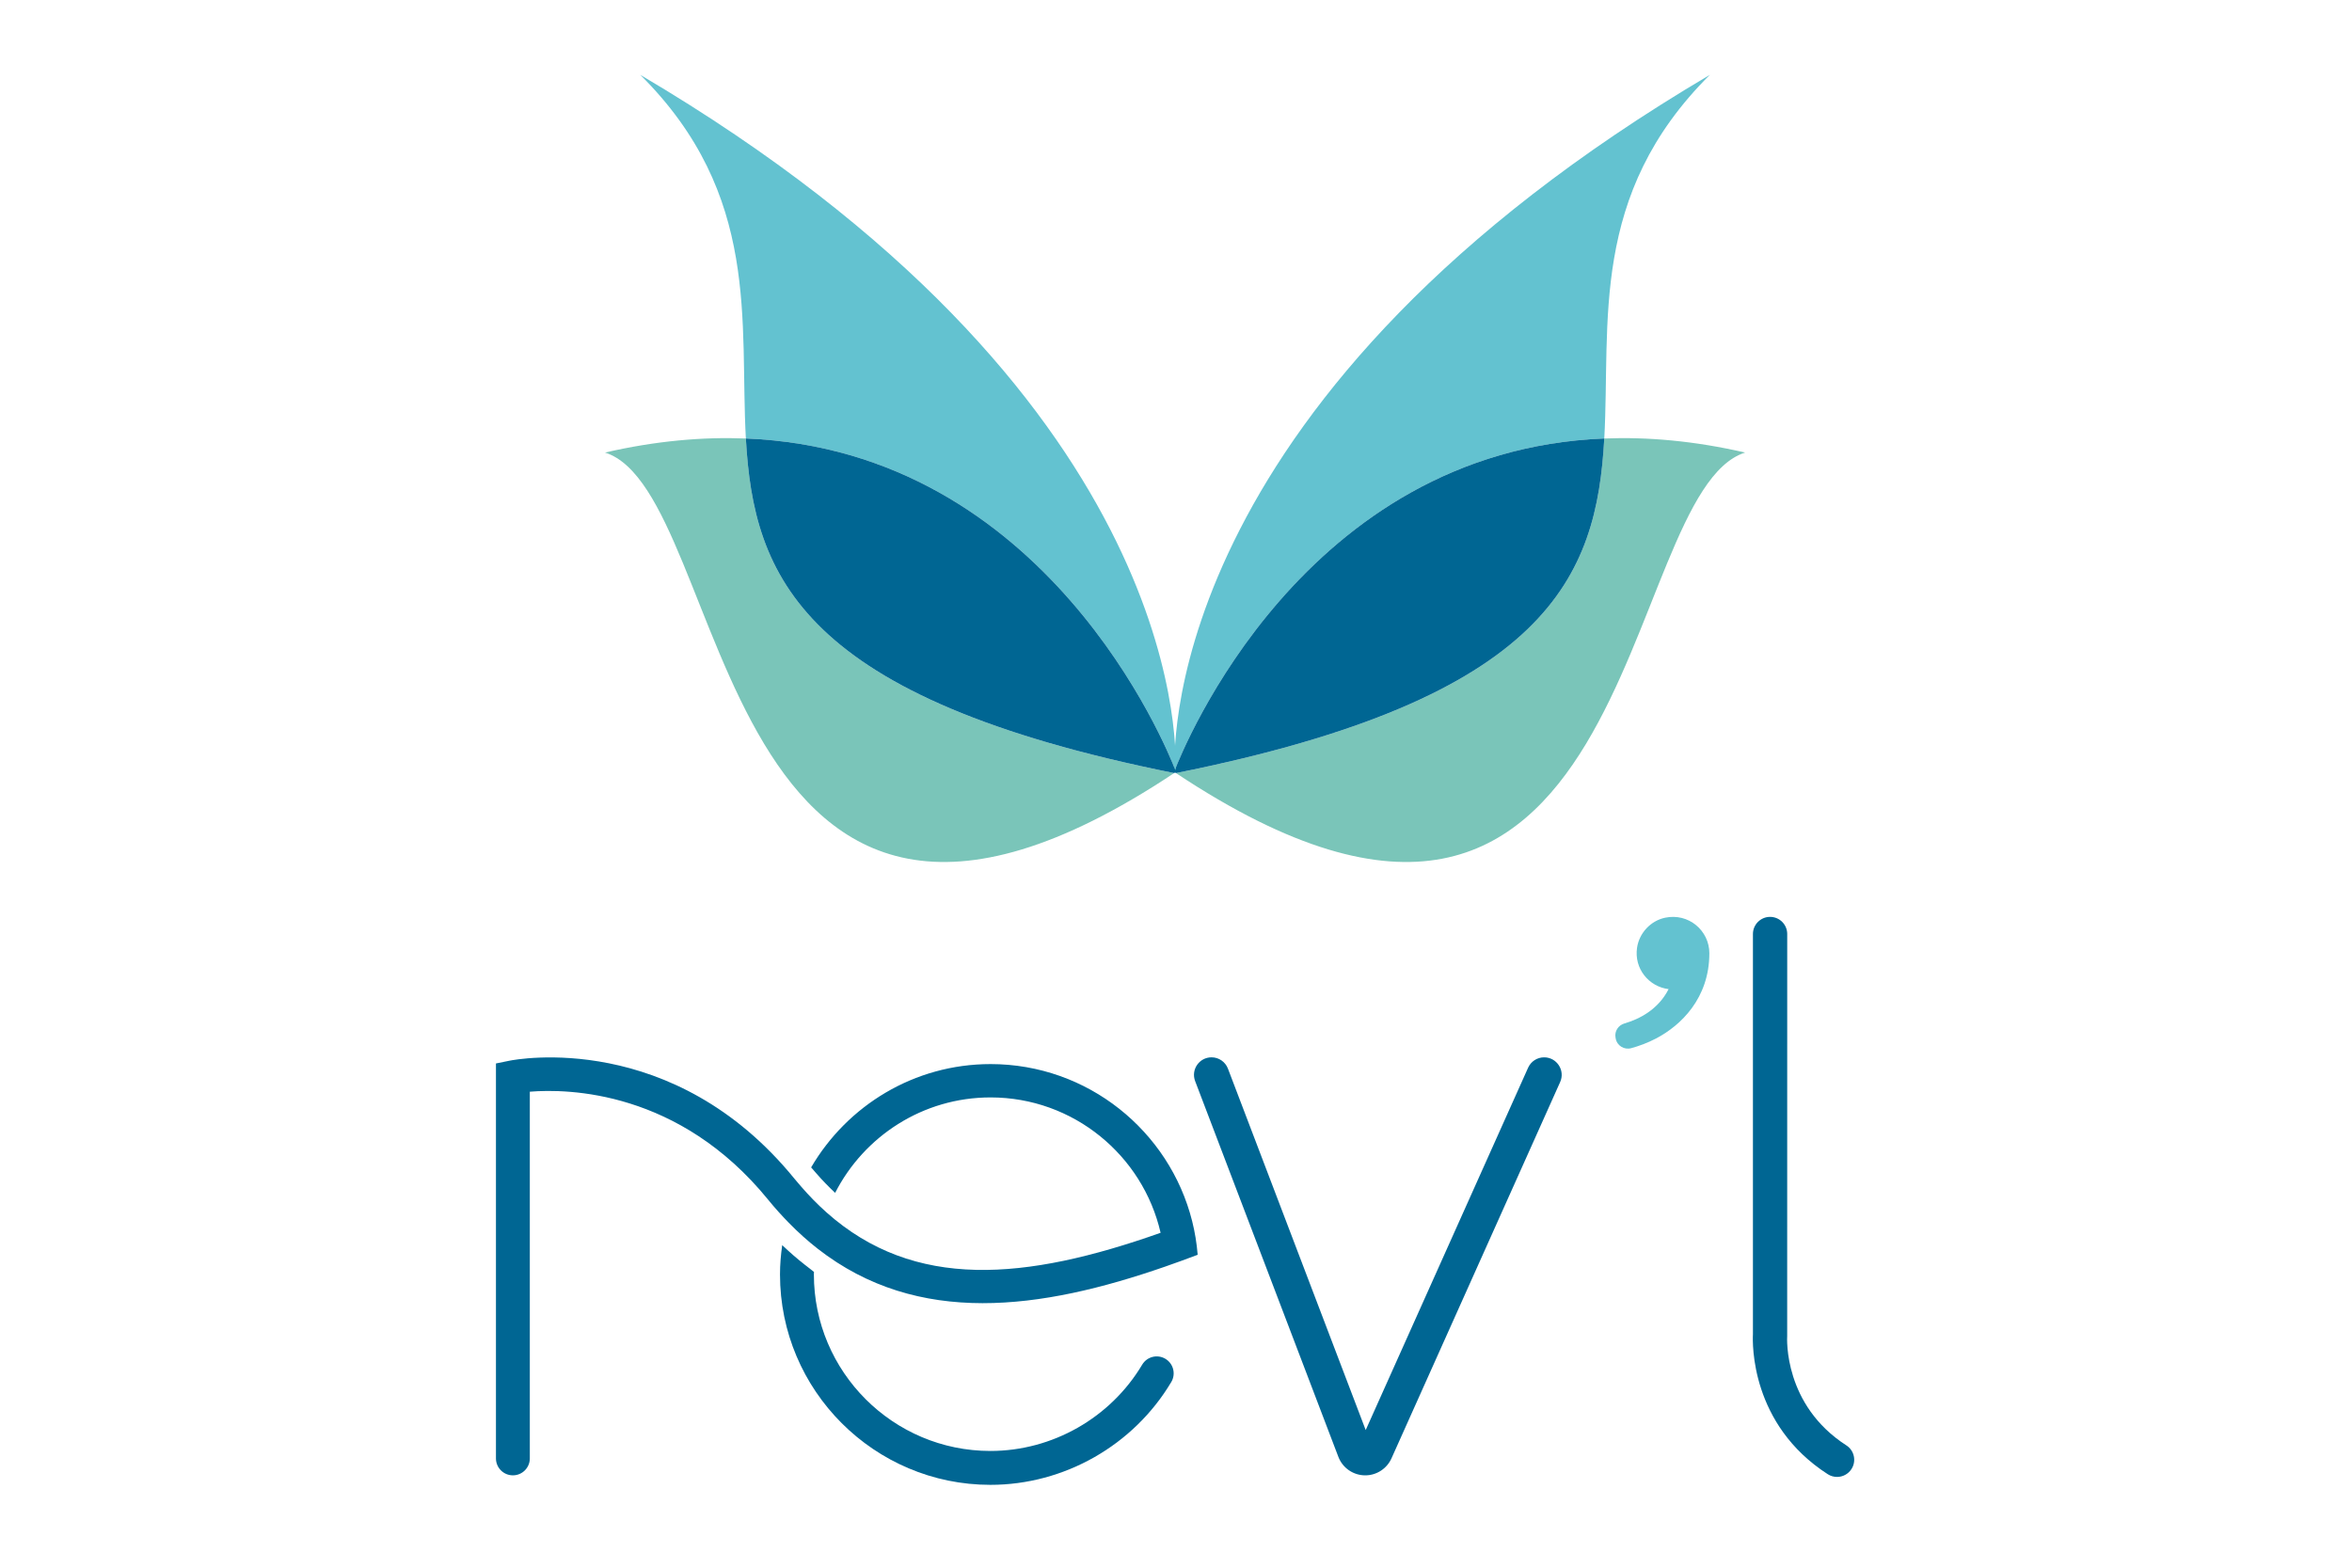
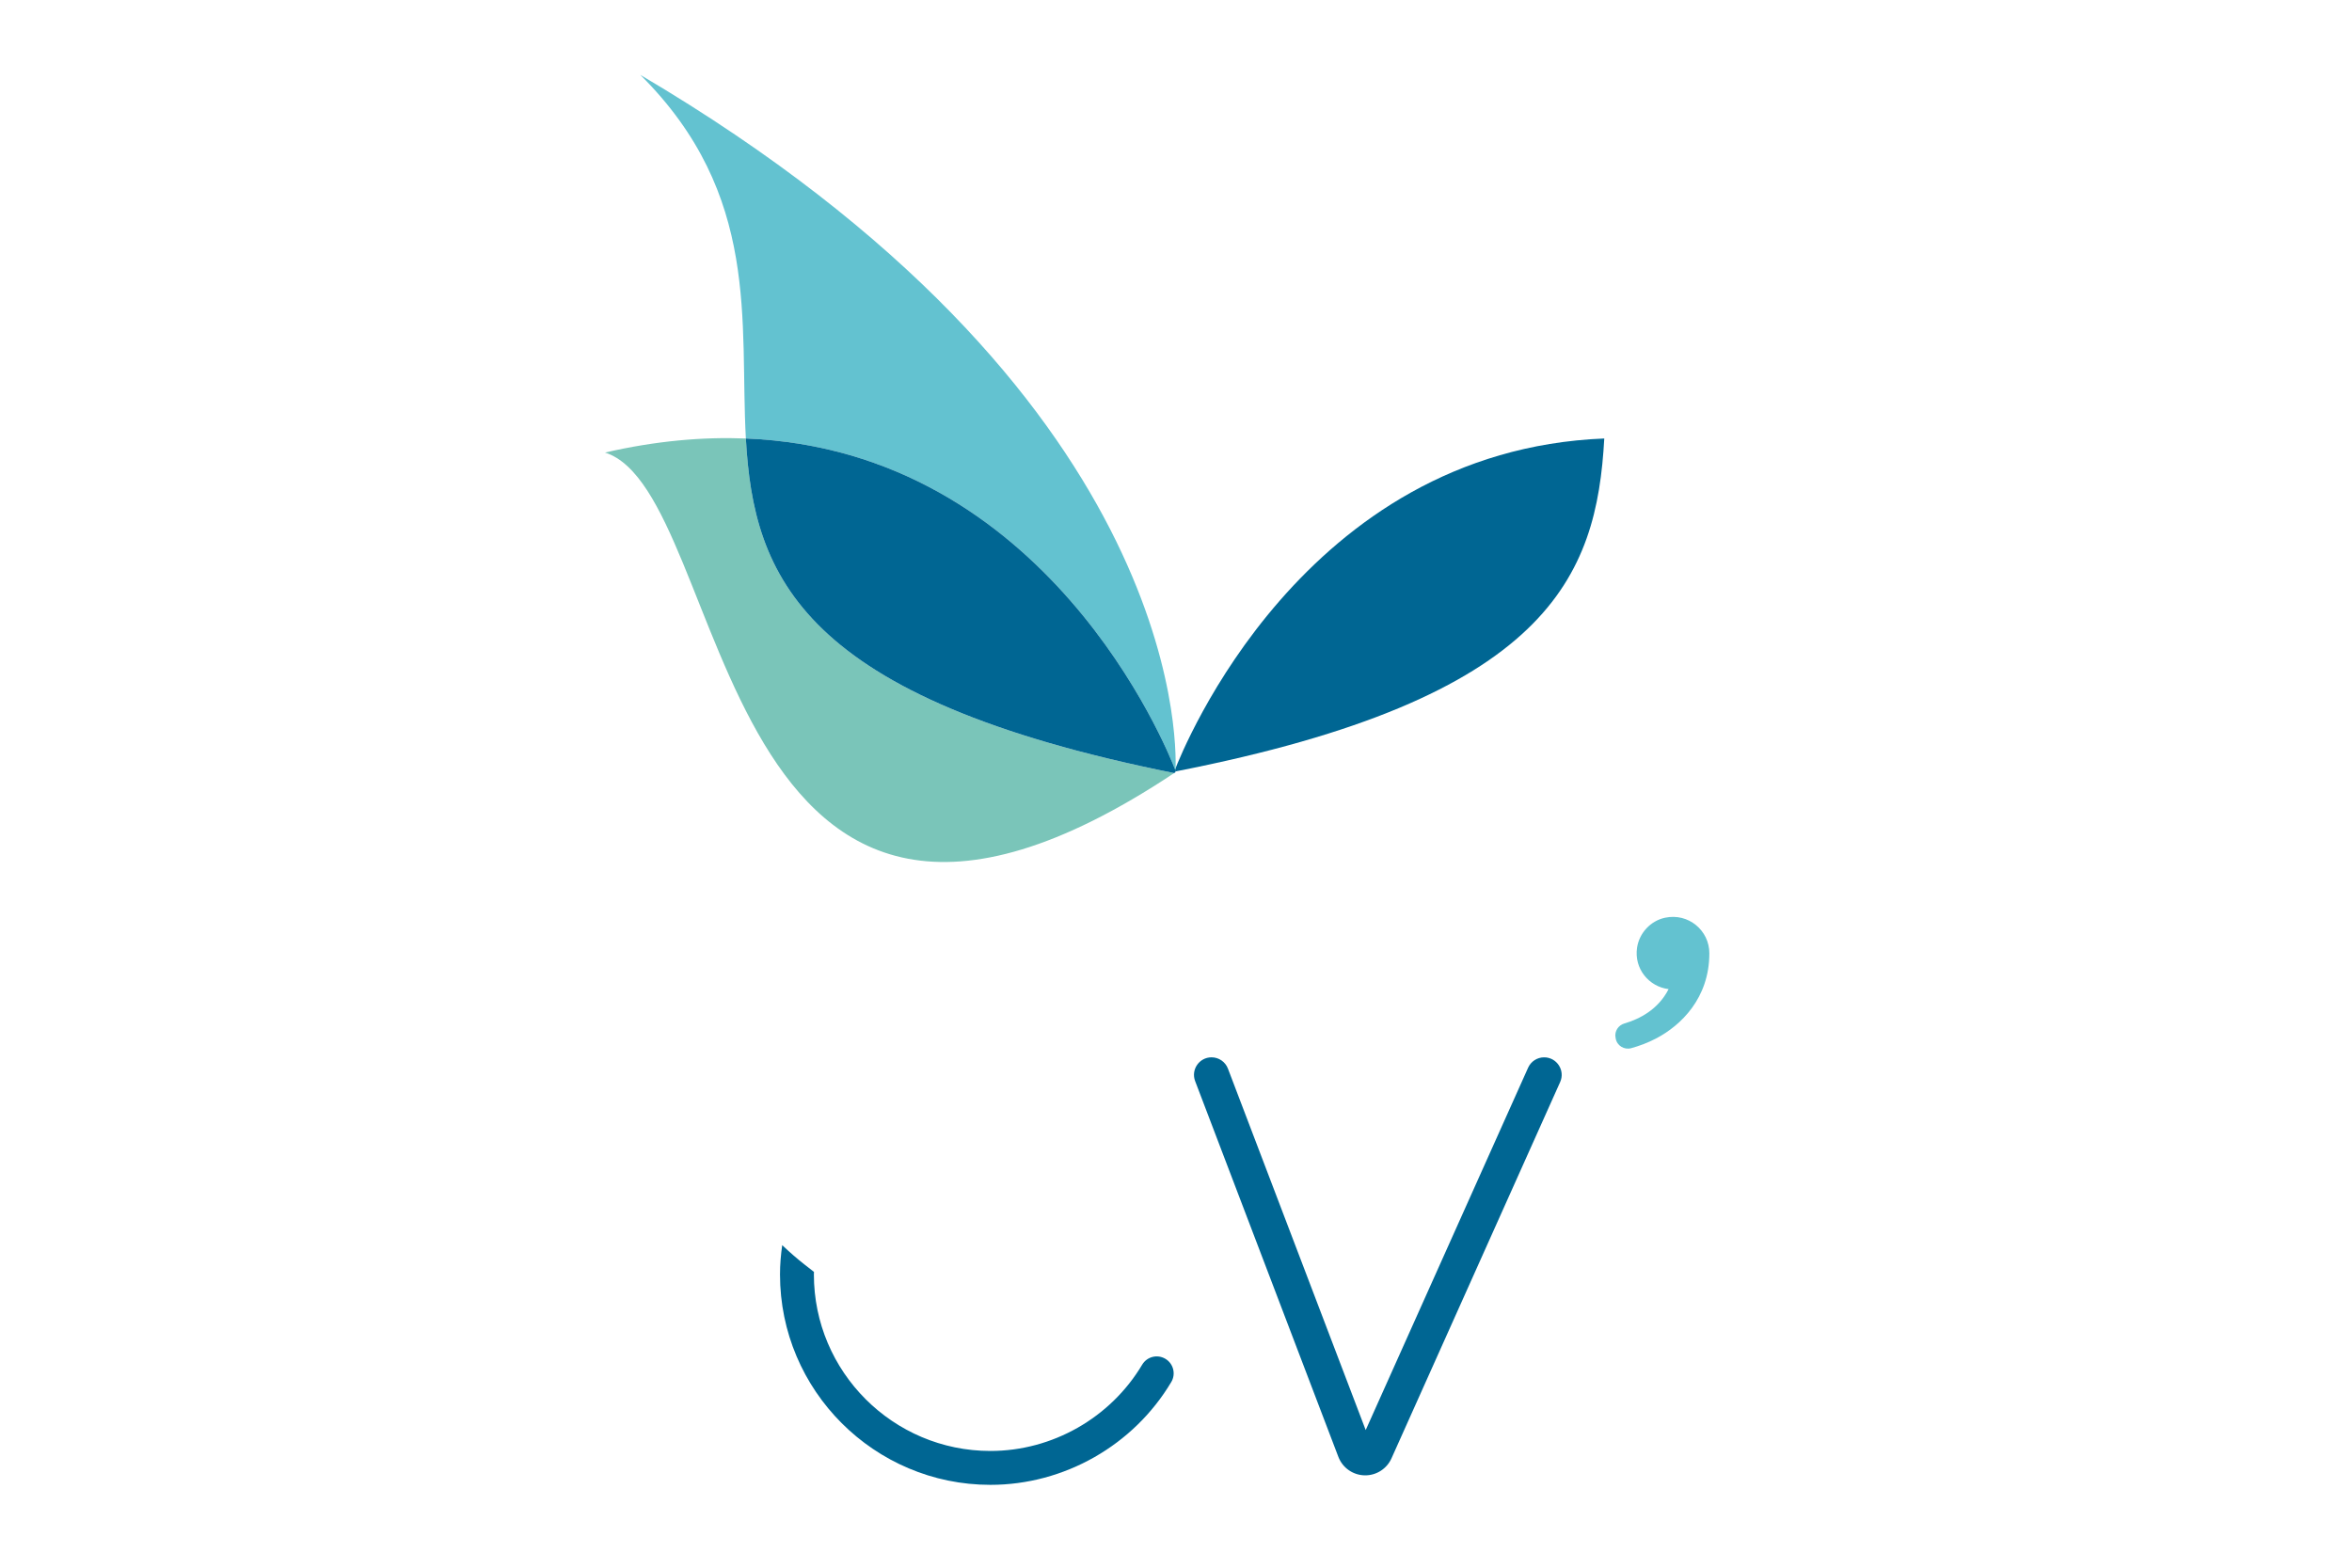
<svg xmlns="http://www.w3.org/2000/svg" version="1.1" id="Calque_1" x="0px" y="0px" viewBox="0 0 1800 1200" style="enable-background:new 0 0 1800 1200;" xml:space="preserve">
  <style type="text/css">
	.st0{fill:#006693;}
	.st1{fill:#63C2D0;}
	.st2{fill:#7AC5B9;}
</style>
  <g>
    <g>
      <path class="st0" d="M1169.48,817.28l-124.3,277.37L939.75,817.99c-1.98-5.21-6.98-8.65-12.55-8.65h0    c-9.41,0-15.9,9.42-12.55,18.21l109.6,287.59c3.25,8.54,11.44,14.18,20.57,14.18l0,0c8.68,0,16.54-5.1,20.09-13.01l129.08-288.04    c3.98-8.88-2.52-18.92-12.25-18.92h0C1176.44,809.34,1171.65,812.45,1169.48,817.28z" />
      <g>
        <path class="st0" d="M891.88,1040.11c-6.15-3.67-14.11-1.66-17.77,4.5c-24.28,40.74-68.78,66.04-116.14,66.04     c-74.5,0-135.1-60.61-135.1-135.1c0-0.66,0.06-1.3,0.07-1.96l-6.82-5.32c-5.89-4.59-11.74-9.69-17.49-15.17     c-1.04,7.35-1.69,14.82-1.69,22.46c0,88.79,72.24,161.03,161.03,161.03c56.44,0,109.48-30.16,138.41-78.7     C900.05,1051.73,898.03,1043.77,891.88,1040.11z" />
-         <path class="st0" d="M912.36,934.72c-17.36-68.98-79.93-120.21-154.27-120.21c-58.56,0-109.71,31.86-137.32,79.08l4.02,4.63     c4.69,5.41,9.51,10.31,14.35,14.87c22.1-43.3,67.08-73.06,118.95-73.06c63.37,0,116.53,44.35,130.13,103.62     c-103.47,36.63-188.44,44.24-255.69-15.61c-6.65-5.92-13.13-12.53-19.44-19.81c-1.66-1.91-3.32-3.8-4.95-5.81     c-92.95-114.35-213.17-91.51-218.23-90.49l-10.35,2.1v302.32c0,7.16,5.8,12.96,12.96,12.96s12.96-5.8,12.96-12.96v-280.7     c29.19-2.39,114.32-1.06,182.42,82.71c5.11,6.29,10.34,12.06,15.66,17.5c7.22,7.39,14.62,14.05,22.2,19.96     c76.8,59.93,170.94,46.68,265.78,13.77c8.35-2.9,16.7-5.95,25.05-9.11C915.86,951.67,914.46,943.06,912.36,934.72z" />
      </g>
      <g>
        <g>
-           <path class="st0" d="M1405.9,1130.53c-2.43,0-4.89-0.67-7.09-2.08c-59.14-38.05-57.65-100.22-57.28-107.18V714.95      c0-7.24,5.87-13.12,13.12-13.12s13.12,5.87,13.12,13.12l-0.03,307.63c-0.13,2.09-2.72,52.91,45.28,83.79      c6.09,3.92,7.85,12.04,3.93,18.13C1414.43,1128.4,1410.21,1130.53,1405.9,1130.53z" />
-         </g>
+           </g>
        <path class="st1" d="M1274.27,702.48c-11.05,2.36-19.72,11.69-21.41,22.86c-2.43,16.09,9.02,29.94,24.13,31.79     c-8.02,15.76-22.49,22.98-33.81,26.28c-4.68,1.37-7.67,5.92-6.82,10.72c0.05,0.26,0.09,0.52,0.14,0.78     c0.97,5.51,6.49,8.91,11.89,7.42c5.91-1.63,12.61-4.04,19.31-7.58c18.46-9.77,40.47-30.46,40.47-65.05c0-0.01,0-0.03,0-0.04     C1308.17,712.32,1292.25,698.65,1274.27,702.48z" />
      </g>
    </g>
    <g>
-       <path class="st2" d="M1227.76,335.65c-5.83,105.54-42.08,198.85-327.78,256.11c354.63,235.81,337.31-214.23,435.57-245.35    C1296.65,337.44,1260.81,334.34,1227.76,335.65z" />
-       <path class="st1" d="M1227.76,335.65c4.91-88.85-11.73-186.36,80.77-278.33C896.76,300.19,897.87,564.61,898.96,589.81    C905.47,572.86,997.34,344.79,1227.76,335.65z" />
-       <path class="st0" d="M1227.76,335.65c-230.43,9.14-322.3,237.21-328.81,254.16c0.02,0.46,0.04,1.02,0.06,1.32    c0.33,0.22,0.64,0.41,0.97,0.63C1185.68,534.5,1221.94,441.18,1227.76,335.65z" />
+       <path class="st0" d="M1227.76,335.65c-230.43,9.14-322.3,237.21-328.81,254.16c0.33,0.22,0.64,0.41,0.97,0.63C1185.68,534.5,1221.94,441.18,1227.76,335.65z" />
      <path class="st2" d="M570.82,335.65c5.83,105.54,42.08,198.85,327.77,256.11C543.96,827.57,561.29,377.53,463.03,346.41    C501.93,337.44,537.77,334.34,570.82,335.65z" />
      <path class="st1" d="M570.82,335.65c-4.91-88.85,11.73-186.36-80.77-278.33c411.78,242.87,410.66,507.29,409.57,532.49    C893.12,572.86,801.25,344.79,570.82,335.65z" />
      <path class="st0" d="M570.82,335.65c230.43,9.14,322.3,237.21,328.81,254.16c-0.02,0.46-0.04,1.02-0.06,1.32    c-0.33,0.22-0.64,0.41-0.97,0.63C612.9,534.5,576.65,441.18,570.82,335.65z" />
    </g>
  </g>
</svg>